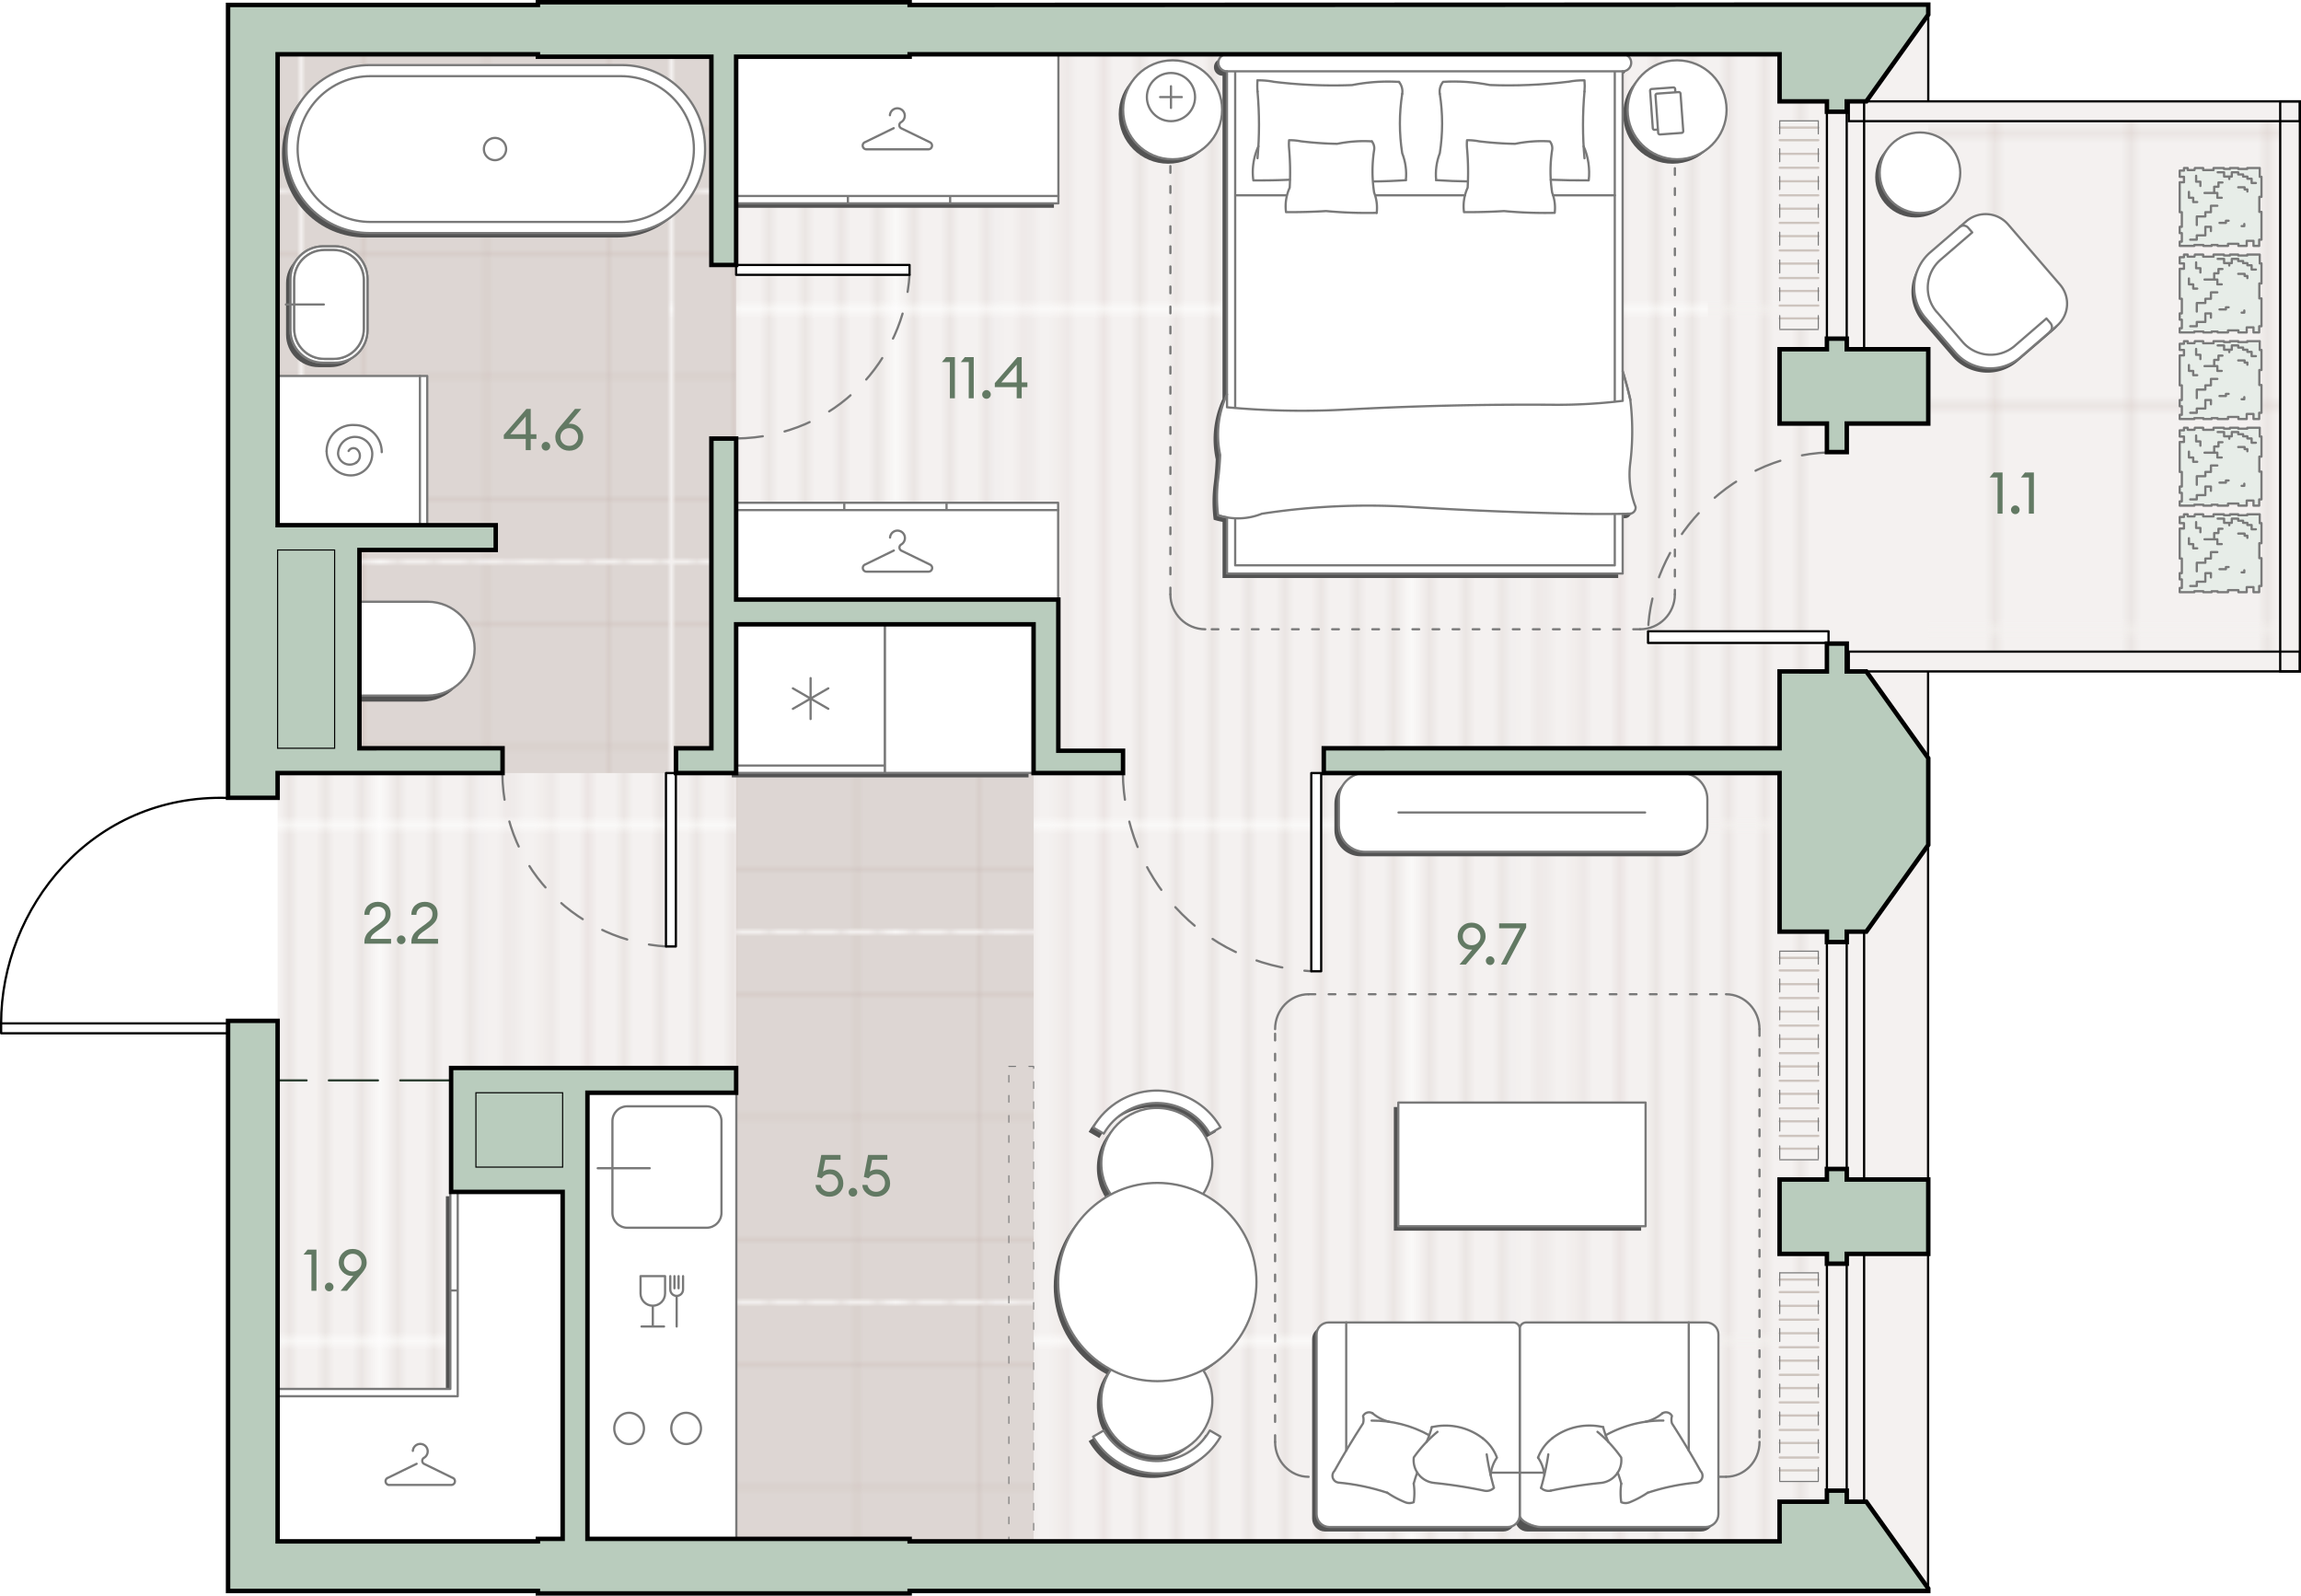
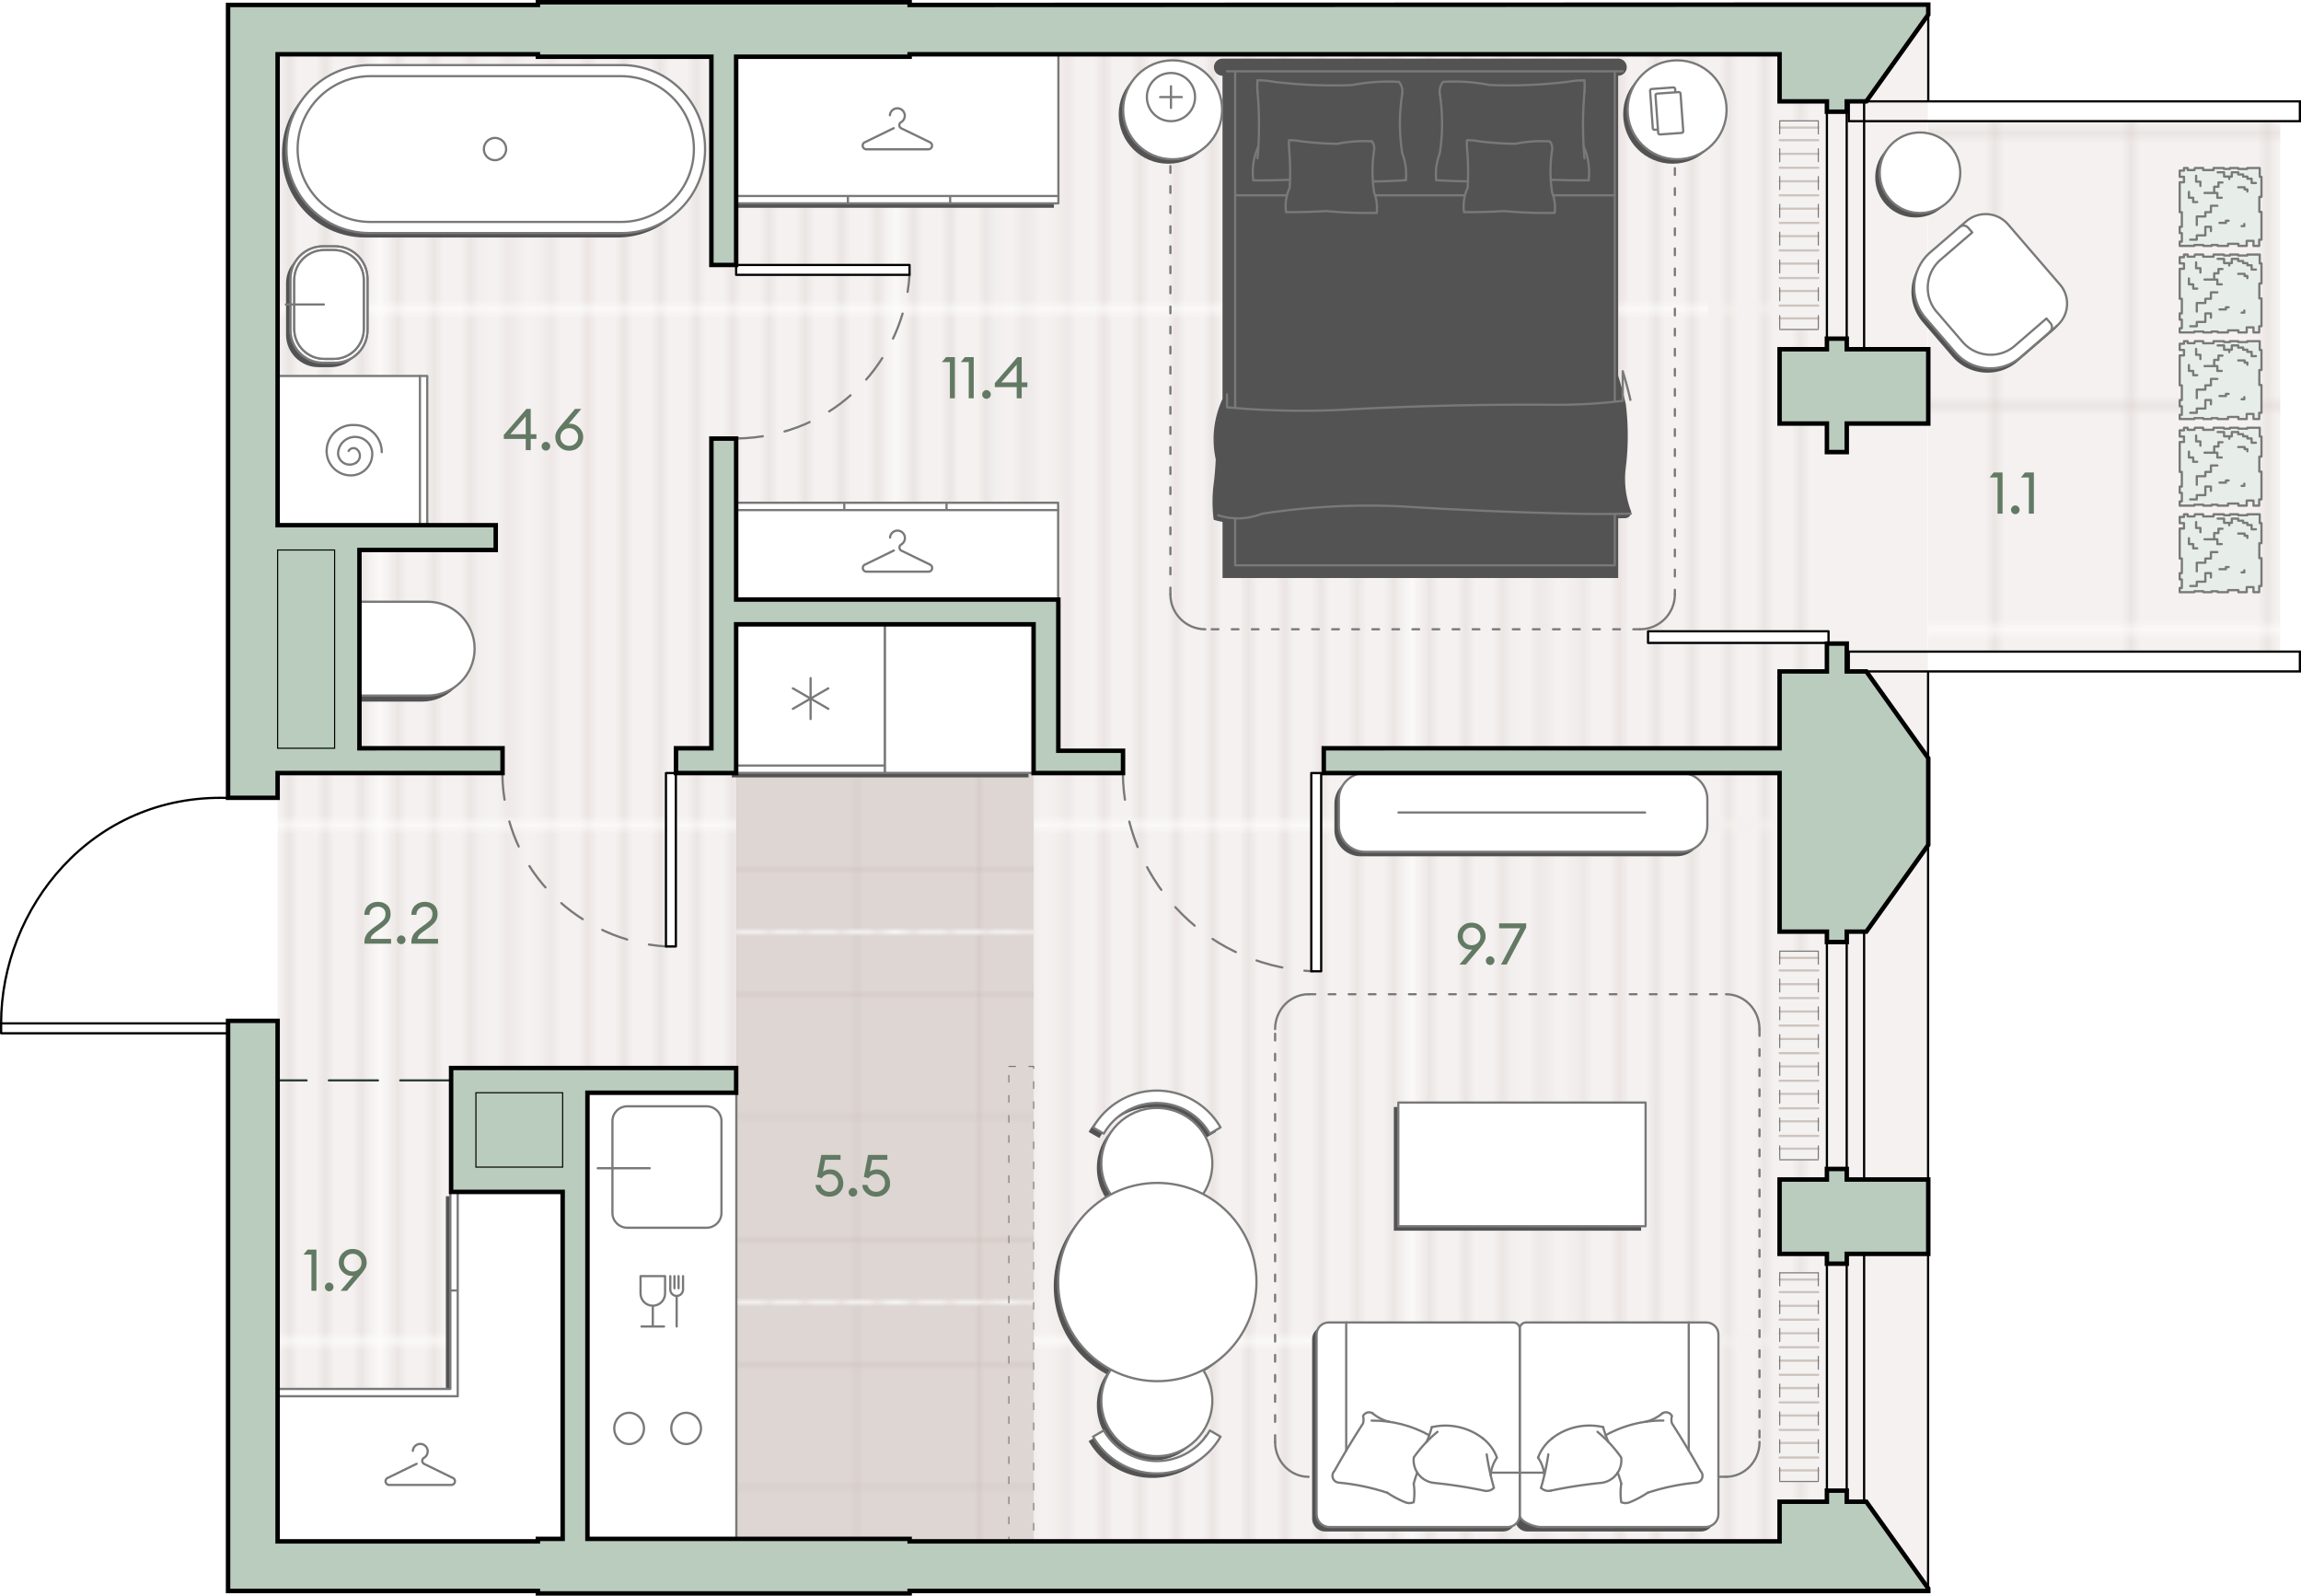
<svg xmlns="http://www.w3.org/2000/svg" xmlns:ns1="http://sodipodi.sourceforge.net/DTD/sodipodi-0.dtd" xmlns:ns2="http://www.inkscape.org/namespaces/inkscape" xmlns:xlink="http://www.w3.org/1999/xlink" xml:space="preserve" width="515.78" height="357.67" version="1.0" viewBox="0 0 515.78 357.67" id="svg300" ns1:docname="oYcYQnC2MzlFc4SM.svg">
  <defs id="defs304" />
  <ns1:namedview id="namedview302" pagecolor="#ffffff" bordercolor="#000000" borderopacity="0.25" ns2:showpageshadow="2" ns2:pageopacity="0.0" ns2:pagecheckerboard="0" ns2:deskcolor="#d1d1d1" />
  <pattern id="a_571" width="56.44" height="56.44" x="-514.71" y="453.78" patternUnits="userSpaceOnUse" style="overflow:visible" viewBox="0 -56.44 56.44 56.44">
    <path d="M0-56.44h56.44V0H0z" style="fill:none" id="path2" />
    <path d="M0-56.44h56.44V0H0z" style="fill:none" id="path4" />
    <path d="M0-56.44h56.44V0H0z" style="fill:#f4f1f0" id="path6" />
    <path d="M54.67 0v-56.44M50.6 0v-56.44M46.53 0v-56.44M42.46 0v-56.44M38.39 0v-56.44M34.32 0v-56.44M30.26 0v-56.44M26.19 0v-56.44M22.12 0v-56.44M18.05 0v-56.44M13.98 0v-56.44M9.91 0v-56.44M5.85 0v-56.44M1.78 0v-56.44" style="fill:none;stroke:#d1c4be;stroke-width:.25;stroke-miterlimit:10" id="path8" />
  </pattern>
  <pattern id="c_425" width="82.02" height="82.02" x="-514.71" y="453.78" patternUnits="userSpaceOnUse" style="overflow:visible" viewBox="0 -82.02 82.02 82.02">
    <path d="M0-82.02h82.02V0H0z" style="fill:none" id="path11" />
    <path d="M0-82.02h82.02V0H0z" style="fill:none" id="path13" />
    <path d="M0-82.02h82.02V0H0z" style="fill:#ddd6d3" id="path15" />
    <path d="M0-68.35h82.02M0-41.01h82.02M0-13.67h82.02M41.01-82.02V0M13.67-82.02V0m54.68-82.02V0" style="fill:none;stroke:#c7b6b1;stroke-width:.25;stroke-miterlimit:10" id="path17" />
  </pattern>
  <pattern id="f_78" width="56.44" height="56.44" x="-514.71" y="453.78" patternUnits="userSpaceOnUse" style="overflow:visible" viewBox="0 -56.44 56.44 56.44">
    <path d="M0-56.44h56.44V0H0z" style="fill:none" id="path20" />
    <path d="M0-56.44h56.44V0H0z" style="fill:none" id="path22" />
    <path d="M0-56.44h56.44V0H0z" style="fill:#f4f1f0" id="path24" />
    <path d="M10.17 0v-56.44M24.28 0v-56.44M38.39 0v-56.44M52.5 0v-56.44m3.94 22.26H0M56.44-5.9H0" style="fill:none;stroke:#d1c4be;stroke-width:.25;stroke-miterlimit:10" id="path26" />
  </pattern>
  <path d="M515.78 22.47v128.28h-83.34v18.63l.29.4v19.76l-.09.13-.2.27v73.93h.29v17.67h-.29v73.94l.29.4v1.22H204.4v.56h-84.33v-.56H50.62V231.86H.25c-.14 0-.25-.11-.25-.25v-2.22c0-13.96 5.76-27.55 15.81-37.29 9.44-9.15 21.47-13.79 34.81-13.49V.61h69.44V0h84.33v.61L397.92.53h34.81v2.9l-.25.35v18.68h83.3z" style="fill:#fff" id="path29" />
  <path d="M382.82 1h49.3v354.91h-49.3z" style="fill:#f4f1f0" id="path31" />
-   <path d="M387.75 22.72h127.78V150.5H387.75z" style="fill:#f4f1f0" id="path33" />
  <pattern xlink:href="#a_571" id="b_302" patternTransform="matrix(2.029 0 0 -2.029 16281.048 -34400.73)" />
  <path d="M62.23 12.17h347.39V345.5H62.23z" style="fill:url(#b_302)" id="path36" />
  <pattern xlink:href="#c_425" id="d_486" patternTransform="matrix(1 0 0 -1 167.705 -17763.79)" />
-   <path d="M61.99 12.17h103.02v161.11H61.99z" style="fill:url(#d_486)" id="path39" />
  <pattern xlink:href="#c_425" id="e_49" patternTransform="matrix(1 0 0 -1 167.705 -17763.79)" />
  <path d="M165.01 139.96v104.89h-33.46V345.5H231.7V139.96z" style="fill:url(#e_49)" id="path42" />
  <pattern xlink:href="#f_78" id="g_884" patternTransform="matrix(2.182 0 0 -2.182 18929.275 -37176.758)" />
  <path d="M432.23 27.17h78.89v118.89h-78.89z" style="fill:url(#g_884)" id="path45" />
  <path d="M100.72 242.17H62.03" style="fill:none;stroke:#2f4033;stroke-width:.5;stroke-linecap:round;stroke-linejoin:round;stroke-miterlimit:10;stroke-dasharray:11,5" id="path47" />
  <circle cx="429.37" cy="39.72" r="9.03" style="fill:#535353" id="circle49" />
  <path d="M99.95 268.14v44.19H61.29v34.14H125v-78.33zm-13.69 65.71h6.94m-.81-4.74-6.43 3.14" style="fill:#535353" id="path51" />
  <path d="M85.96 332.25c-.43.16-.64.64-.48 1.07.12.32.43.54.78.54m7.76-6.08c.8-.45 1.09-1.47.64-2.27s-1.47-1.09-2.27-.64c-.49.28-.81.78-.85 1.34m8.61 7.64H93.2m.82-4.74 6.42 3.14m-.29 1.6c.46 0 .83-.37.83-.83a.84.84 0 0 0-.54-.78m-6.42-4.46a.78.78 0 0 0 0 1.33m7.58-15.14H61.11M100 290.26h1.6m0-22.12v45.83" style="fill:#535353" id="path53" />
  <path d="M394.4 230.68v92.53M293.33 222.86h93.57M285.82 323.21v-92.53M386.9 331.02h-93.57" style="fill:none;stroke:#797979;stroke-width:.5;stroke-linecap:round;stroke-linejoin:round;stroke-miterlimit:10;stroke-dasharray:1.5,3" id="path55" />
  <path d="M394.4 230.68c0-4.32-3.36-7.82-7.51-7.82m.01 108.16c4.15 0 7.51-3.5 7.51-7.82M293.33 222.86c-4.15 0-7.51 3.5-7.51 7.82m0 92.53c0 4.32 3.36 7.82 7.51 7.82" style="fill:none;stroke:#797979;stroke-width:.5;stroke-linecap:round;stroke-linejoin:round;stroke-miterlimit:10" id="path57" />
  <path d="M164.04 140.92h33.33v33.33h-33.33zm0 31.68h33.33M180.7 153v9.17m3.97-6.88-7.94 4.59m7.94 0-7.94-4.59m20.64-14.37h33.18v33.33h-33.18z" style="fill:#535353" id="path59" />
  <path d="M375.43 19.7v113.53m-113.08 0V19.7m105.26 121.35h-97.45" style="fill:none;stroke:#797979;stroke-width:.5;stroke-linecap:round;stroke-linejoin:round;stroke-miterlimit:10;stroke-dasharray:1.5,3" id="path61" />
  <path d="M367.61 141.05c4.32 0 7.82-3.5 7.82-7.82m-113.08 0c0 4.32 3.5 7.82 7.82 7.82" style="fill:none;stroke:#797979;stroke-width:.5;stroke-linecap:round;stroke-linejoin:round;stroke-miterlimit:10" id="path63" />
  <path d="M250.76 25.61c0-6.12 4.96-11.09 11.09-11.09 6.12 0 11.09 4.96 11.09 11.09s-4.96 11.09-11.09 11.09-11.09-4.96-11.09-11.09m113.08 0c0-6.12 4.96-11.09 11.09-11.09s11.09 4.96 11.09 11.09-4.96 11.09-11.09 11.09-11.09-4.96-11.09-11.09" style="fill:#535353" id="path65" />
  <path d="M274.04 89.4a21.4 21.4 0 0 0-1.53 13.56 68 68 0 0 1-.46 5.5c-.34 2.67-.34 5.37 0 8.04.65.21 1.32.36 1.99.48v12.58h88.69v-13.39c.6-.01 1.21-.01 1.81-.02h-.28c.76 0 1.37-.61 1.37-1.37 0-.06 0-.11-.01-.17-1.2-3.1-1.61-6.45-1.2-9.75.59-4.72.6-9.5.02-14.22-.49-2.16-1.06-4.3-1.72-6.42V16.98a1.92 1.92 0 0 0 0-3.84h-88.69a1.92 1.92 0 0 0 0 3.84V89.4z" style="fill:#535353" id="path67" />
  <path d="M364.84 24.61c0-6.12 4.96-11.09 11.09-11.09 6.12 0 11.09 4.96 11.09 11.09s-4.96 11.09-11.09 11.09c-6.12 0-11.09-4.96-11.09-11.09m-113.08 0c0-6.12 4.96-11.09 11.09-11.09 6.12 0 11.09 4.96 11.09 11.09s-4.96 11.09-11.09 11.09-11.09-4.96-11.09-11.09" style="fill:#fff;stroke:#797979;stroke-width:.5;stroke-linecap:round;stroke-linejoin:round;stroke-miterlimit:10" id="path69" />
-   <path d="M275.04 88.4a21.4 21.4 0 0 0-1.53 13.56 68 68 0 0 1-.46 5.5c-.34 2.67-.34 5.37 0 8.04.65.21 1.32.36 1.99.48v12.58h88.69v-13.39c.6-.01 1.21-.01 1.81-.02h-.28c.76 0 1.37-.61 1.37-1.37 0-.06 0-.11-.01-.17-1.2-3.1-1.61-6.45-1.2-9.75.59-4.72.6-9.5.02-14.22-.49-2.16-1.06-4.3-1.72-6.42V15.98a1.92 1.92 0 0 0 0-3.84h-88.69a1.92 1.92 0 0 0 0 3.84V88.4z" style="fill:#fff;stroke:#797979;stroke-width:.5;stroke-linecap:round;stroke-linejoin:round;stroke-miterlimit:10" id="path71" />
  <path d="M322.74 34.34c.69-4.41.69-8.9 0-13.3m32.43-.53c-.44 4.98-.44 9.99 0 14.97m-32.43-1.14c-.74 1.92-1.02 3.99-.82 6.04" style="fill:none;stroke:#797979;stroke-width:.5;stroke-linecap:round;stroke-linejoin:round;stroke-miterlimit:10" id="path73" />
  <path d="M356.12 40.43c.29-2.52-.08-5.32-1.14-7.63m-33.06 7.58c2.37.16 4.75.25 7.12.28m18.57-.37c2.84.11 5.68.16 8.51.14m-32.66-22.07c-.61.75-.87 1.72-.72 2.68m32.43-.53q.105-1.245 0-2.49m-21.2 1.04c-3.46-.68-6.99-.92-10.51-.71m10.51.71c5.85.22 11.7-.02 17.51-.73m3.69-.32c-1.24-.02-2.48.09-3.69.33m-37.17 2.7c-.69 4.41-.69 8.9 0 13.3m-32.43 1.13c.44-4.98.44-9.99 0-14.97m33.25 19.88c.21-2.05-.07-4.12-.82-6.04" style="fill:none;stroke:#797979;stroke-width:.5;stroke-linecap:round;stroke-linejoin:round;stroke-miterlimit:10" id="path75" />
  <path d="M282.08 32.8a13.9 13.9 0 0 0-1.17 7.39m27.1.48c2.38-.03 4.75-.13 7.12-.28m-34.19.04c2.84.02 5.31-.02 8.15-.14m25.22-19.25c.15-.95-.11-1.93-.72-2.68m-31.71-.35q-.105 1.245 0 2.49" style="fill:none;stroke:#797979;stroke-width:.5;stroke-linecap:round;stroke-linejoin:round;stroke-miterlimit:10" id="path77" />
  <path d="M313.6 18.36c-3.52-.21-7.05.03-10.51.71m-17.52-.73c5.81.71 11.67.95 17.51.73m-17.51-.73q-1.83-.36-3.69-.33m81.86 65.2v6.64m-88.7 1.44c8.51.79 17.06.98 25.59.57m47.66-1.13c-15.89-.12-31.79.26-47.66 1.13m47.66-1.13c5.16.04 10.32-.26 15.44-.88m-90.68 25.64c3.19 1.03 6.65.92 9.76-.32m33.43-1.54c-11.16-.69-22.37-.17-33.43 1.53m33.43-1.53c12.17.75 24.36 1.26 36.55 1.51m0 0q6.375.135 12.75 0m-90.5-99.16h88.7m1.72 73.65c-.49-2.16-1.06-4.3-1.72-6.42m-86.87 43.51v-10.55m0-72.39h11.62m73.47-27.8v74.08m-86.92 1.23v-2.9m86.92 38.33h-85.09m0-35.27V15.98m85.09 99.21v11.53m-33.12-95.28c-.05.6-.05 1.2 0 1.79m8.29 14.08c3.77.35 7.56.48 11.35.4m-20.32-.16q4.485.03 8.97-.24m-8.15-5.24a10 10 0 0 0-.84 5.31m.84-5.31c.17-2.95.12-5.9-.14-8.84m2.65-1.56c-.87-.17-1.76-.25-2.65-.24m2.65.24q4.05.495 8.13.57m7.78-.55c-2.61-.16-5.22.03-7.78.55m8.3 1.37a2.42 2.42 0 0 0-.52-1.92m.52 1.92c-.49 3.17-.49 6.4 0 9.56m.57 4.54a9.34 9.34 0 0 0-.57-4.53m-58.97-11.74c-.05.6-.05 1.2 0 1.79m8.29 14.08c3.77.35 7.56.48 11.35.4m-20.32-.16q4.485.03 8.97-.24m-8.15-5.24a10 10 0 0 0-.84 5.31m.84-5.31c.17-2.95.12-5.9-.14-8.84m2.65-1.56c-.87-.17-1.76-.25-2.65-.24m2.65.24q4.05.495 8.13.57m7.78-.55c-2.61-.16-5.22.03-7.78.55" style="fill:none;stroke:#797979;stroke-width:.5;stroke-linecap:round;stroke-linejoin:round;stroke-miterlimit:10" id="path79" />
  <path d="M308.02 33.61a2.42 2.42 0 0 0-.52-1.92m.52 1.92c-.49 3.17-.49 6.4 0 9.56m.57 4.54a9.34 9.34 0 0 0-.57-4.53m.21.6h20.15m19.75 0h13.83" style="fill:none;stroke:#797979;stroke-width:.5;stroke-linecap:round;stroke-linejoin:round;stroke-miterlimit:10" id="path81" />
  <path d="M312.44 248.14h55.43v27.72h-55.43z" style="fill:#535353" transform="rotate(-180 340.153 262)" id="path83" />
  <path d="M341.09 297.43h40.39c1.5 0 2.71 1.21 2.71 2.71v40.25c0 1.6-1.3 2.9-2.9 2.9h-38.93c-1.5 0-2.71-1.21-2.71-2.71v-41.72c0-.79.64-1.43 1.44-1.43" style="fill:#535353" id="path85" />
  <path d="M338.22 297.43h-41.39c-1.5 0-2.71 1.21-2.71 2.71v40.25c0 1.6 1.3 2.9 2.9 2.9h39.93c1.5 0 2.71-1.21 2.71-2.71v-41.72c-.01-.79-.65-1.43-1.44-1.43" style="fill:#535353" id="path87" />
  <path d="M342.09 296.43h40.39c1.5 0 2.71 1.21 2.71 2.71v40.25c0 1.6-1.3 2.9-2.9 2.9h-36.93c-1.5 0-4.71-1.21-4.71-2.71v-41.72c0-.79.65-1.43 1.44-1.43" style="fill:#fff;stroke:#797979;stroke-width:.5;stroke-linecap:round;stroke-linejoin:round;stroke-miterlimit:10" id="path89" />
  <path d="M339.22 296.43h-41.39c-1.5 0-2.71 1.21-2.71 2.71v40.25c0 1.6 1.3 2.9 2.9 2.9h39.93c1.5 0 2.71-1.21 2.71-2.71v-41.72c-.01-.79-.65-1.43-1.44-1.43" style="fill:#fff;stroke:#797979;stroke-width:.5;stroke-linecap:round;stroke-linejoin:round;stroke-miterlimit:10" id="path91" />
  <path d="M310.97 334.6c-3.54-1.17-7.2-1.93-10.9-2.27m-.95-2.61c-.6.6-.59 1.57.01 2.17.25.25.58.4.94.44m5.46-13.27c-2.25 3.48-4.39 7.04-6.41 10.66m6.41-10.66c.16-.54.16-1.12 0-1.66m12.15 12.67c-.3.82-.57 1.64-.79 2.48m-9.23-15.77c-.72-.43-1.65-.19-2.08.53-.02.03-.04.06-.05.09m14.85 4.32c-3.95-2.2-8.4-3.33-12.93-3.29" style="fill:none;stroke:#797979;stroke-width:.5;stroke-linecap:round;stroke-linejoin:round;stroke-miterlimit:10" id="path93" />
  <path d="M307.66 316.78c1.09.93 2.39 1.59 3.78 1.91m5.45 18.03c.2-1.38.2-2.78 0-4.16m-1.94 4.16c.62.26 1.32.26 1.94 0m-5.92-2.12c1.25.84 2.59 1.55 3.98 2.12m18.3-10.72c.38 2.54.92 5.04 1.63 7.51m-2.17.63c-3.71-.78-7.46-1.36-11.23-1.74m10.91-9.98a13.67 13.67 0 0 0-11.45-2.52m1.28 1.04a29.2 29.2 0 0 0-5.31 5.74m0 0a5.11 5.11 0 0 0 4.45 5.7c.04 0 .08.01.12.01m11.23 1.75c.78.17 1.59-.07 2.17-.63" style="fill:none;stroke:#797979;stroke-width:.5;stroke-linecap:round;stroke-linejoin:round;stroke-miterlimit:10" id="path95" />
  <path d="M335.55 326.73a8.2 8.2 0 0 0-1.42 3.91m1.42-3.91c-.63-1.7-1.73-3.2-3.16-4.31m-12.63.81c.49-1.07.89-2.19 1.18-3.33m59.3 12.43a49.4 49.4 0 0 0-10.9 2.27m10.9-2.27c.84-.08 1.46-.82 1.38-1.67-.03-.35-.19-.68-.44-.94m.01 0c-2.02-3.62-4.16-7.17-6.41-10.66m0-1.66a2.93 2.93 0 0 0 0 1.66m-11.37 13.5c-.22-.84-.49-1.67-.79-2.48m12.16-12.68a1.507 1.507 0 0 0-2.03-.67c-.03.02-.06.03-.09.05m.19 1.64c-4.52-.04-8.97 1.09-12.93 3.29" style="fill:none;stroke:#797979;stroke-width:.5;stroke-linecap:round;stroke-linejoin:round;stroke-miterlimit:10" id="path97" />
  <path d="M368.86 318.69a9 9 0 0 0 3.78-1.91m-9.23 15.78c-.2 1.38-.2 2.78 0 4.16m0 0c.62.26 1.32.26 1.94 0m0 0c1.39-.57 2.73-1.28 3.98-2.12m-23.9-1.09c.71-2.46 1.26-4.97 1.63-7.51m11.77 6.4c-3.77.37-7.52.95-11.23 1.74m11.76-14.25c-4-.92-8.21 0-11.45 2.52m15.48 4.27a29.2 29.2 0 0 0-5.31-5.74m.75 11.46a5.11 5.11 0 0 0 4.58-5.59c0-.04-.01-.08-.01-.12" style="fill:none;stroke:#797979;stroke-width:.5;stroke-linecap:round;stroke-linejoin:round;stroke-miterlimit:10" id="path99" />
  <path d="M345.43 333.51c.57.56 1.39.79 2.17.63m-1.42-3.5c-.13-1.4-.62-2.75-1.42-3.91" style="fill:none;stroke:#797979;stroke-width:.5;stroke-linecap:round;stroke-linejoin:round;stroke-miterlimit:10" id="path101" />
  <path d="M347.92 322.42a9.7 9.7 0 0 0-3.16 4.31m14.6-6.84c.29 1.14.69 2.26 1.18 3.33m-14.43 6.88h-5.46m37.89-4.97v-28.7M334.2 330.1h6.45m-38.89-4.97v-28.7" style="fill:none;stroke:#797979;stroke-width:.5;stroke-linecap:round;stroke-linejoin:round;stroke-miterlimit:10" id="path103" />
  <path d="M313.44 247.14h55.43v27.72h-55.43z" style="fill:#fff;stroke:#797979;stroke-width:.5;stroke-linecap:round;stroke-linejoin:round;stroke-miterlimit:10" transform="rotate(-180 341.153 261)" id="path105" />
  <path d="M165.04 139.92h33.33v33.33h-33.33z" style="fill:#fff;stroke:#797979;stroke-width:.5;stroke-linecap:round;stroke-linejoin:round;stroke-miterlimit:10" id="path107" />
  <path d="M165.04 171.6h33.33M181.7 152v9.17m3.97-6.88-7.94 4.59m7.94 0-7.94-4.59" style="fill:none;stroke:#797979;stroke-width:.5;stroke-linecap:round;stroke-linejoin:round;stroke-miterlimit:10" id="path109" />
  <path d="M98.42 278.22h99.94v33.33H98.42z" style="fill:#fff;stroke:#797979;stroke-width:.5;stroke-linecap:round;stroke-linejoin:round;stroke-miterlimit:10" transform="rotate(-90 148.391 294.89)" id="path111" />
  <path d="M143.58 286.05v3.88m0 0c0 1.52 1.23 2.75 2.75 2.75m0 0v4.66m0 0h-2.53m-.22-11.29h2.75m2.75 0v3.88m-2.75 2.75c1.52 0 2.75-1.23 2.75-2.75m-2.75 7.41h2.52m.23-11.29h-2.75m3.92 0v3m0 0c0 .79.64 1.43 1.43 1.43m0 0v6.86m1.43-11.29v3m-1.43 1.43c.79 0 1.43-.64 1.43-1.43m-1.93-3v2.72m.93-2.72v2.72m-6.47-26.91h-11.66m3.3-10.55v20.56c0 1.84 1.49 3.33 3.33 3.33h17.78c1.84 0 3.33-1.49 3.33-3.33v-20.56c0-1.84-1.49-3.33-3.33-3.33h-17.78c-1.84-.01-3.33 1.49-3.33 3.33" style="fill:none;stroke:#797979;stroke-width:.5;stroke-linecap:round;stroke-linejoin:round;stroke-miterlimit:10" id="path113" />
  <path d="M198.37 139.92h33.18v33.33h-33.18z" style="fill:#fff;stroke:#797979;stroke-width:.5;stroke-linecap:round;stroke-linejoin:round;stroke-miterlimit:10" id="path115" />
  <path d="M150.47 320.18c0-1.93 1.49-3.5 3.33-3.5s3.33 1.57 3.33 3.5-1.49 3.5-3.33 3.5-3.33-1.57-3.33-3.5m-12.78 0c0-1.93 1.49-3.5 3.33-3.5s3.33 1.57 3.33 3.5-1.49 3.5-3.33 3.5-3.33-1.57-3.33-3.5" style="fill:none;stroke:#797979;stroke-width:.5;stroke-linecap:round;stroke-linejoin:round;stroke-miterlimit:10" id="path117" />
  <path d="M62.44 84.27h33.33v33.33H62.44z" style="fill:#fff;stroke:#797979;stroke-width:.5;stroke-linecap:round;stroke-linejoin:round;stroke-miterlimit:10" id="path119" />
  <path d="M94.13 117.6V84.27m-14.05 16.51a1.25 1.25 0 0 0-1.77.08c-.06.07-.12.15-.17.23m1.73 2.59a1.86 1.86 0 0 0 .48-2.58c-.08-.11-.17-.22-.27-.31" style="fill:none;stroke:#797979;stroke-width:.5;stroke-linecap:round;stroke-linejoin:round;stroke-miterlimit:10" id="path121" />
  <path d="M75.78 101.77a2.624 2.624 0 0 0 4.1 1.91m-.27-5.75a3.83 3.83 0 0 0-3.83 3.83m7.67.01a3.83 3.83 0 0 0-3.83-3.83m-.97 8.62a4.79 4.79 0 0 0 4.79-4.79m-10.22-.64c0 3 2.43 5.43 5.43 5.43" style="fill:none;stroke:#797979;stroke-width:.5;stroke-linecap:round;stroke-linejoin:round;stroke-miterlimit:10" id="path123" />
  <path d="M79.5 95.28a5.866 5.866 0 0 0-6.27 5.43c-.01.14-.01.28-.01.42m12.35.22c0-3.35-2.72-6.07-6.07-6.07" style="fill:none;stroke:#797979;stroke-width:.5;stroke-linecap:round;stroke-linejoin:round;stroke-miterlimit:10" id="path125" />
  <path d="M157.04 34.24v.35c0 10.3-8.35 18.65-18.65 18.65H81.87c-10.3 0-18.65-8.35-18.65-18.65v-.35c0-10.3 8.35-18.65 18.65-18.65h56.51c10.31-.01 18.66 8.35 18.66 18.65" style="fill:#535353" id="path127" />
  <path d="M158.04 33.24v.35c0 10.3-8.35 18.65-18.65 18.65H82.87c-10.3 0-18.65-8.35-18.65-18.65v-.35c0-10.3 8.35-18.65 18.65-18.65h56.51c10.31-.01 18.66 8.35 18.66 18.65" style="fill:#fff;stroke:#797979;stroke-width:.5;stroke-linecap:round;stroke-linejoin:round;stroke-miterlimit:10" id="path129" />
  <path d="M155.54 33.41c0 9.02-7.32 16.34-16.34 16.34H83.05c-9.02 0-16.34-7.32-16.34-16.34v0c0-9.02 7.31-16.34 16.34-16.34h56.16c9.02.01 16.33 7.32 16.33 16.34" style="fill:none;stroke:#797979;stroke-width:.5;stroke-linecap:round;stroke-linejoin:round;stroke-miterlimit:10" id="path131" />
  <path d="M108.47 33.41a2.49 2.49 0 1 1 2.49 2.49 2.48 2.48 0 0 1-2.49-2.49" style="fill:none;stroke:#797979;stroke-width:.5;stroke-linecap:round;stroke-linejoin:round;stroke-miterlimit:10" id="path133" />
  <path d="M81.37 63.51v11.5c0 4.02-3.26 7.29-7.29 7.29h-2.67c-4.02 0-7.29-3.26-7.29-7.29v-11.5c0-4.02 3.26-7.29 7.29-7.29h2.67c4.03 0 7.29 3.26 7.29 7.29" style="fill:#535353" id="path135" />
  <path d="M82.37 62.51v11.5c0 4.02-3.26 7.29-7.29 7.29h-2.67c-4.02 0-7.29-3.26-7.29-7.29v-11.5c0-4.02 3.26-7.29 7.29-7.29h2.67c4.03 0 7.29 3.26 7.29 7.29" style="fill:#fff;stroke:#797979;stroke-width:.5;stroke-linecap:round;stroke-linejoin:round;stroke-miterlimit:10" id="path137" />
  <path d="M82.37 62.51v11.5c0 4.02-3.26 7.29-7.29 7.29h-2.67c-4.02 0-7.29-3.26-7.29-7.29v-11.5c0-4.02 3.26-7.29 7.29-7.29h2.67c4.03 0 7.29 3.26 7.29 7.29" style="fill:#fff;stroke:#797979;stroke-width:.5;stroke-linecap:round;stroke-linejoin:round;stroke-miterlimit:10" id="path139" />
  <path d="M81.54 62.78v10.93c0 3.72-3.01 6.73-6.73 6.73h-2.12c-3.72 0-6.73-3.01-6.73-6.73V62.78c0-3.72 3.01-6.73 6.73-6.73h2.12c3.72 0 6.73 3.02 6.73 6.73" style="fill:#fff;stroke:#797979;stroke-width:.5;stroke-linecap:round;stroke-linejoin:round;stroke-miterlimit:10" id="path141" />
  <path d="M81.54 62.78v10.93c0 3.72-3.01 6.73-6.73 6.73h-2.12c-3.72 0-6.73-3.01-6.73-6.73V62.78c0-3.72 3.01-6.73 6.73-6.73h2.12c3.72 0 6.73 3.02 6.73 6.73" style="fill:#fff;stroke:#797979;stroke-width:.5;stroke-linecap:round;stroke-linejoin:round;stroke-miterlimit:10" id="path143" />
  <path d="M72.59 68.25h-8.51" style="fill:none;stroke:#797979;stroke-width:.5;stroke-linecap:round;stroke-linejoin:round;stroke-miterlimit:10" id="path145" />
  <path d="M100.95 267.14v44.19H62.29v34.14H126v-78.33z" style="fill:#fff;stroke:#797979;stroke-width:.5;stroke-linecap:round;stroke-linejoin:round;stroke-miterlimit:10" id="path147" />
  <path d="M87.26 332.85h6.94m-.81-4.74-6.43 3.14m0 0c-.43.16-.64.64-.48 1.07.12.32.43.54.78.54m7.76-6.08c.8-.45 1.09-1.47.64-2.27s-1.47-1.09-2.27-.64c-.49.28-.81.78-.85 1.34m8.61 7.64H94.2m.82-4.74 6.42 3.14m-.29 1.6c.46 0 .83-.37.83-.83a.84.84 0 0 0-.54-.78m-6.42-4.46a.78.78 0 0 0 0 1.33m7.58-15.14H62.11M101 289.26h1.6m0-22.12v45.83M376.95 29.79l-4.85.35m4.6-9.14.61 8.38m-5.87-8.39 4.85-.35m-4.6 9.14-.6-8.38m5.86 8.39c.21-.02.37-.2.35-.41m-.6-8.38a.38.38 0 0 0-.41-.35m-4.85.34a.38.38 0 0 0-.35.41m.6 8.38c.02.21.2.37.41.35m-.46-1.09-.75.05m4.6-9.14.05.75m-5.31-.75 4.85-.35m-4.6 9.14-.6-8.38m5.61-.41a.38.38 0 0 0-.41-.35m-4.85.35a.38.38 0 0 0-.35.41m.6 8.38c.02.21.2.37.41.35" style="fill:none;stroke:#797979;stroke-width:.5;stroke-linecap:round;stroke-linejoin:round;stroke-miterlimit:10" id="path149" />
  <path d="M105.05 146.75c0 5.81-4.71 10.52-10.52 10.52H66.92v-21.04h27.61c5.81 0 10.52 4.71 10.52 10.52m-26.03-10.52v21.03" style="fill:#535353" id="path151" />
  <path d="M106.39 145.4c0 5.81-4.71 10.52-10.52 10.52H68.26v-21.04h27.61c5.81.01 10.52 4.72 10.52 10.52" style="fill:#fff;stroke:#797979;stroke-width:.5;stroke-linecap:round;stroke-linejoin:round;stroke-miterlimit:10" id="path153" />
  <path d="M80.36 134.89v21.03" style="fill:none;stroke:#797979;stroke-width:.5;stroke-linecap:round;stroke-linejoin:round;stroke-miterlimit:10" id="path155" />
  <path d="M407.58 332.07v-46.76h-8.65v46.76z" style="fill-rule:evenodd;clip-rule:evenodd;fill:#f4f2f1" id="path157" />
  <path d="M398.93 289.63h8.65m-8.65 6.18h8.65m-8.65-3.11h8.65m-8.65-5.89h8.65m-8.65 12.04h8.65m-8.65 6.14h8.65m-8.65 6.15h8.65m-8.65 6.15h8.65m-8.65 6.15h8.65m-8.65 6.15h8.65m-8.65-27.6h8.65m-8.65 6.18h8.65m-8.65 6.18h8.65m-8.65 6.18h8.65m-8.65 6.18h8.65" style="fill:none;stroke:#cdc4be;stroke-width:.5;stroke-linecap:round;stroke-linejoin:round;stroke-miterlimit:10" id="path159" />
  <path d="M398.93 285.32v46.75m8.65-46.75v46.75" style="fill:none;stroke:#797979;stroke-width:.255;stroke-linecap:round;stroke-linejoin:round;stroke-miterlimit:10;stroke-dasharray:2.9,3.333" id="path161" />
  <path d="M398.93 332.07h8.65m0-46.76h-8.65" style="fill:none;stroke:#797979;stroke-width:.255;stroke-linecap:round;stroke-linejoin:round;stroke-miterlimit:10" id="path163" />
  <path d="M407.58 259.96v-46.75h-8.65v46.75z" style="fill-rule:evenodd;clip-rule:evenodd;fill:#f4f2f1" id="path165" />
  <path d="M398.93 217.53h8.65m-8.65 6.18h8.65m-8.65-3.11h8.65m-8.65-5.89h8.65m-8.65 12.03h8.65m-8.65 6.15h8.65m-8.65 6.15h8.65m-8.65 6.15h8.65m-8.65 6.15h8.65m-8.65 6.14h8.65m-8.65-27.59h8.65m-8.65 6.18h8.65m-8.65 6.18h8.65m-8.65 6.18h8.65m-8.65 6.18h8.65" style="fill:none;stroke:#cdc4be;stroke-width:.5;stroke-linecap:round;stroke-linejoin:round;stroke-miterlimit:10" id="path167" />
  <path d="M398.93 213.22v46.74m8.65-46.74v46.74" style="fill:none;stroke:#797979;stroke-width:.255;stroke-linecap:round;stroke-linejoin:round;stroke-miterlimit:10;stroke-dasharray:2.9,3.333" id="path169" />
  <path d="M398.93 259.96h8.65m0-46.75h-8.65" style="fill:none;stroke:#797979;stroke-width:.255;stroke-linecap:round;stroke-linejoin:round;stroke-miterlimit:10" id="path171" />
  <path d="M407.58 73.85V27.09h-8.65v46.76z" style="fill-rule:evenodd;clip-rule:evenodd;fill:#f4f2f1" id="path173" />
  <path d="M398.93 31.42h8.65m-8.65 6.18h8.65m-8.65-3.12h8.65m-8.65-5.88h8.65m-8.65 12.03h8.65m-8.65 6.15h8.65m-8.65 6.15h8.65m-8.65 6.15h8.65m-8.65 6.14h8.65m-8.65 6.15h8.65m-8.65-27.59h8.65m-8.65 6.18h8.65m-8.65 6.18h8.65m-8.65 6.18h8.65m-8.65 6.18h8.65" style="fill:none;stroke:#cdc4be;stroke-width:.5;stroke-linecap:round;stroke-linejoin:round;stroke-miterlimit:10" id="path175" />
  <path d="M398.93 27.11v46.74m8.65-46.74v46.74" style="fill:none;stroke:#797979;stroke-width:.255;stroke-linecap:round;stroke-linejoin:round;stroke-miterlimit:10;stroke-dasharray:2.9,3.333" id="path177" />
  <path d="M398.93 73.85h8.65m0-46.76h-8.65" style="fill:none;stroke:#797979;stroke-width:.255;stroke-linecap:round;stroke-linejoin:round;stroke-miterlimit:10" id="path179" />
  <path d="M375.81 191.94h-70.8c-3.26 0-5.9-2.64-5.9-5.9v-5.89c0-3.26 2.64-5.9 5.9-5.9h70.8c3.26 0 5.9 2.64 5.9 5.9v5.89c0 3.26-2.64 5.9-5.9 5.9m-63.33-8.82h55.28" style="fill:#535353" id="path181" />
  <path d="M376.81 190.94h-70.8c-3.26 0-5.9-2.64-5.9-5.9v-5.89c0-3.26 2.64-5.9 5.9-5.9h70.8c3.26 0 5.9 2.64 5.9 5.9v5.89c0 3.26-2.64 5.9-5.9 5.9m-63.33-8.82h55.28" style="fill:#fff;stroke:#797979;stroke-width:.5;stroke-linecap:round;stroke-linejoin:round;stroke-miterlimit:10" id="path183" />
  <path d="M262.48 16.36c2.98 0 5.4 2.42 5.4 5.4s-2.42 5.4-5.4 5.4-5.4-2.42-5.4-5.4 2.41-5.4 5.4-5.4m0 5.4h2.43m-2.43 0h-2.43m2.43 0v-2.43m0 2.43v2.43" style="fill:none;stroke:#797979;stroke-width:.5;stroke-linecap:round;stroke-linejoin:round;stroke-miterlimit:10" id="path185" />
  <path d="m449.49 51.27 11.64 13.5a6.527 6.527 0 0 1-.68 9.21l-8.15 7.03c-4.35 3.75-10.92 3.27-14.67-1.08l-6.63-7.7c-3.77-4.37-3.28-10.97 1.09-14.74l8.02-6.91c2.78-2.41 6.98-2.09 9.38.69" style="fill:#535353" id="path187" />
  <path d="m450.12 50.3 11.64 13.5a6.527 6.527 0 0 1-.68 9.21l-8.15 7.03c-4.35 3.75-10.92 3.27-14.67-1.08l-6.64-7.69c-3.77-4.37-3.28-10.97 1.09-14.74l8.02-6.91a6.653 6.653 0 0 1 9.39.68" style="fill:#fff;stroke:#797979;stroke-width:.5;stroke-linecap:round;stroke-linejoin:round;stroke-miterlimit:10" id="path189" />
  <path d="M435 58.21c-3.47 3-3.86 8.24-.87 11.72m7.96-17.83L435 58.21m-.86 11.71 5.78 6.72m11.72.86 7.08-6.11m-18.8 5.25c3 3.47 8.24 3.86 11.72.87m7.84-3.12c.58-.5.64-1.37.14-1.95m-18.44-21.39a1.38 1.38 0 0 0-1.95-.14m20.4 21.53-.91-1.05M442.09 52.1l-.91-1.05" style="fill:none;stroke:#797979;stroke-width:.5;stroke-linecap:round;stroke-linejoin:round;stroke-miterlimit:10" id="path191" />
  <path d="M506.53 39.63v-1.97h-2.8v.21h-2.02v-.21h-1.86v.21l-1.34-.01v-.06l-.01-.14h-2.32v.46h-2.33v-.46h-1.86l-.09.46h-1.52v-.46h-.83v.58h-.96v1.39h.96v1.22h0-.96v6.71h.48v3.28h-.48v1.41h.48v1.91h-.48v.96h3.28v-.21h2.02v.21h1.86v-.21h1.34l.01.21h2.32v-.47h2.33v.47h1.86v-1.14h1.52v1.14h1.28v-1.4h.51v-6.23h-.48v-3.36h.48v-4.5z" style="fill:#e7ede8;stroke:#797979;stroke-width:.5;stroke-linecap:round;stroke-linejoin:round;stroke-miterlimit:10" id="path193" />
  <path d="M497.1 38.62h1.44m0 0v.96m0 0h1.73m0 0v-.96m0 0h1.44m0 0v.48m0 0h1.09m0 0v.48m0 0h.96m0 0v.48m0 0h.95m0 0v.96m0 0h.96m-3.96.96h1.43m0 0v.48m0 0h.62m0 0v.47m-7.44.24v-1.31m0 0h.96m0 0v-.96m0 0h.9m-1.15 5.22h-1.44m0 0v1.44m0 0h-1.25m0 0v.96m0 0h-1.92m0 0v1.92m-1.47 3.28h1.47m0 0v-.96m0 0h1.92m0 0v-.96m0 0v-.96m0 0h1.25m0 0v.96m1.92-1.84h1.44m0 0v-.48m0 0h.61m.14-9.36v-.48m-9.04 3.37v1.32m0 0h.96m0 0v.96m0 0h.9m5.5-.96h-.99m0 0v-1.08m0 0h-2.88m-1.88-3.85v1.32m0 0h.96m0 0v.96m9.24 9h.6m0 0v-.48" style="fill:none;stroke:#797979;stroke-width:.5;stroke-linecap:round;stroke-linejoin:round;stroke-miterlimit:10" id="path195" />
  <path d="M506.53 59.04v-1.98h-2.8v.21h-2.02v-.21h-1.86v.21h-1.34v-.06l-.01-.15h-2.32v.47h-2.33v-.47h-1.86l-.09.47h-1.52v-.47h-.83v.59h-.96v1.39h.96v1.21h0-.96v6.72h.48v3.28h-.48v1.4h.48v1.92h-.48v.95h3.28v-.21h2.02v.21h1.86v-.21l1.34.01.01.2h2.32v-.46h2.33v.46h1.86v-1.14h1.52v1.14h1.28v-1.39h.51v-6.24h-.48v-3.35h.48v-4.5z" style="fill:#e7ede8;stroke:#797979;stroke-width:.5;stroke-linecap:round;stroke-linejoin:round;stroke-miterlimit:10" id="path197" />
  <path d="M497.1 58.03h1.44m0 0v.95m0 0h1.73m0 0v-.95m0 0h1.44m0 0v.48m0 0h1.09m0 0v.47m0 0h.96m0 0v.48m0 0h.95m0 0v.96m0 0h.96m-3.96.96h1.43m0 0v.48m0 0h.62m0 0v.48m-7.44.24v-1.32m0 0h.96m0 0v-.96m0 0h.9m-1.15 5.23h-1.44m0 0v1.44m0 0h-1.25m0 0v.95m0 0h-1.92m0 0v1.92m-1.47 3.29h1.47m0 0v-.96m0 0h1.92m0 0v-.96m0 0v-.96m0 0h1.25m0 0v.96m1.92-1.85h1.44m0 0v-.48m0 0h.61m.14-9.36v-.48m-9.04 3.38v1.32m0 0h.96m0 0v.95m0 0h.9m5.5-.95h-.99m0 0v-1.08m0 0h-2.88m-1.88-3.85v1.31m0 0h.96m0 0v.96m9.24 9h.6m0 0v-.48" style="fill:none;stroke:#797979;stroke-width:.5;stroke-linecap:round;stroke-linejoin:round;stroke-miterlimit:10" id="path199" />
  <path d="M506.53 78.44v-1.97h-2.8v.21h-2.02v-.21h-1.86v.21l-1.34-.01v-.06l-.01-.14h-2.32v.47h-2.33v-.47h-1.86l-.09.46h-1.52v-.46h-.83v.58h-.96v1.39h.96v1.22h0-.96v6.71h.48v3.29h-.48v1.4h.48v1.92h-.48v.95h3.28v-.21h2.02v.21h1.86v-.21l1.34.01.01.2h2.32v-.47h2.33v.47h1.86v-1.14h1.52v1.14h1.28v-1.4h.51V86.3h-.48v-3.36h.48v-4.5z" style="fill:#e7ede8;stroke:#797979;stroke-width:.5;stroke-linecap:round;stroke-linejoin:round;stroke-miterlimit:10" id="path201" />
  <path d="M497.1 77.43h1.44m0 0v.96m0 0h1.73m0 0v-.96m0 0h1.44m0 0v.48m0 0h1.09m0 0v.48m0 0h.96m0 0v.48m0 0h.95m0 0v.96m0 0h.96m-3.96.96h1.43m0 0v.48m0 0h.62m0 0v.48m-7.44.24v-1.32m0 0h.96m0 0v-.96m0 0h.9m-1.15 5.22h-1.44m0 0v1.44m0 0h-1.25m0 0v.96m0 0h-1.92m0 0v1.92m-1.47 3.28h1.47m0 0v-.96m0 0h1.92m0 0v-.95m0 0v-.96m0 0h1.25m0 0v.96m1.92-1.85h1.44m0 0v-.48m0 0h.61m.14-9.36v-.48m-9.04 3.37v1.32m0 0h.96m0 0v.96m0 0h.9m5.5-.96h-.99m0 0v-1.08m0 0h-2.88m-1.88-3.85v1.32m0 0h.96m0 0v.96m9.24 9h.6m0 0v-.48" style="fill:none;stroke:#797979;stroke-width:.5;stroke-linecap:round;stroke-linejoin:round;stroke-miterlimit:10" id="path203" />
  <path d="M506.53 97.85v-1.97h-2.8v.21h-2.02v-.21h-1.86v.21l-1.34-.01v-.06l-.01-.14h-2.32v.46h-2.33v-.46h-1.86l-.09.46h-1.52v-.46h-.83v.58h-.96v1.39h.96v1.22h0-.96v6.71h.48v3.28h-.48v1.41h.48v1.91h-.48v.96h3.28v-.21h2.02v.21h1.86v-.21h1.34l.01.21h2.32v-.47h2.33v.47h1.86v-1.14h1.52v1.14h1.28v-1.4h.51v-6.23h-.48v-3.36h.48v-4.5z" style="fill:#e7ede8;stroke:#797979;stroke-width:.5;stroke-linecap:round;stroke-linejoin:round;stroke-miterlimit:10" id="path205" />
  <path d="M497.1 96.84h1.44m0 0v.96m0 0h1.73m0 0v-.96m0 0h1.44m0 0v.48m0 0h1.09m0 0v.48m0 0h.96m0 0v.48m0 0h.95m0 0v.96m0 0h.96m-3.96.96h1.43m0 0v.47m0 0h.62m0 0v.48m-7.44.24v-1.31m0 0h.96m0 0v-.96m0 0h.9m-1.15 5.22h-1.44m0 0v1.44m0 0h-1.25m0 0v.96m0 0h-1.92m0 0v1.92m-1.47 3.28h1.47m0 0v-.96m0 0h1.92m0 0v-.96m0 0v-.96m0 0h1.25m0 0v.96m1.92-1.84h1.44m0 0v-.48m0 0h.61m.14-9.36v-.48m-9.04 3.37v1.32m0 0h.96m0 0v.96m0 0h.9m5.5-.96h-.99m0 0v-1.08m0 0h-2.88m-1.88-3.85v1.32m0 0h.96m0 0v.96m9.24 9h.6m0 0v-.48" style="fill:none;stroke:#797979;stroke-width:.5;stroke-linecap:round;stroke-linejoin:round;stroke-miterlimit:10" id="path207" />
  <path d="M506.53 117.26v-1.98h-2.8v.21h-2.02v-.21h-1.86v.21h-1.34v-.06l-.01-.15h-2.32v.47h-2.33v-.47h-1.86l-.09.47h-1.52v-.47h-.83v.59h-.96v1.39h.96v1.21h0-.96v6.72h.48v3.28h-.48v1.4h.48v1.92h-.48v.95h3.28v-.21h2.02v.21h1.86v-.21l1.34.01.01.2h2.32v-.46h2.33v.46h1.86v-1.14h1.52v1.14h1.28v-1.39h.51v-6.24h-.48v-3.35h.48v-4.5z" style="fill:#e7ede8;stroke:#797979;stroke-width:.5;stroke-linecap:round;stroke-linejoin:round;stroke-miterlimit:10" id="path209" />
  <path d="M497.1 116.25h1.44m0 0v.95m0 0h1.73m0 0v-.95m0 0h1.44m0 0v.47m0 0h1.09m0 0v.48m0 0h.96m0 0v.48m0 0h.95m0 0v.96m0 0h.96m-3.96.96h1.43m0 0v.48m0 0h.62m0 0v.48m-7.44.24v-1.32m0 0h.96m0 0v-.96m0 0h.9m-1.15 5.23h-1.44m0 0v1.44m0 0h-1.25m0 0v.95m0 0h-1.92m0 0v1.92m-1.47 3.29h1.47m0 0v-.96m0 0h1.92m0 0v-.96m0 0v-.96m0 0h1.25m0 0v.96m1.92-1.85h1.44m0 0v-.48m0 0h.61m.14-9.36v-.48m-9.04 3.38v1.32m0 0h.96m0 0v.95m0 0h.9m5.5-.95h-.99m0 0v-1.08m0 0h-2.88m-1.88-3.86v1.32m0 0h.96m0 0v.96m9.24 9h.6m0 0v-.48" style="fill:none;stroke:#797979;stroke-width:.5;stroke-linecap:round;stroke-linejoin:round;stroke-miterlimit:10" id="path211" />
  <circle cx="430.37" cy="38.72" r="9.03" style="fill:#fff;stroke:#797979;stroke-width:.5;stroke-linecap:round;stroke-linejoin:round;stroke-miterlimit:10" id="circle213" />
  <path d="M183.23-6.44h33.47v72.57h-33.47z" style="fill:#535353" transform="rotate(-90 199.959 29.845)" id="path215" />
  <path d="M184.44-7.22h33.41v72.19h-33.41z" style="fill:#fff;stroke:#797979;stroke-width:.5;stroke-linecap:round;stroke-linejoin:round;stroke-miterlimit:10" transform="rotate(-90 201.146 28.872)" id="path217" />
  <path d="M190.06 45.53v-1.6m22.92 1.6v-1.6M194.2 33.47h6.95m-.82-4.74-6.42 3.13m0 0c-.43.16-.64.64-.48 1.07.12.32.43.54.78.54m7.75-6.07c.8-.45 1.09-1.47.64-2.27s-1.47-1.09-2.27-.64c-.49.28-.81.78-.85 1.34m8.61 7.64h-6.94m.81-4.74 6.43 3.13m-.3 1.61c.46 0 .83-.37.83-.83a.84.84 0 0 0-.54-.78m-6.42-4.46a.78.78 0 0 0 0 1.33m-36.91 15.2h72.19" style="fill:none;stroke:#797979;stroke-width:.5;stroke-linecap:round;stroke-linejoin:round;stroke-miterlimit:10" id="path219" />
  <path d="M190.33 87.53h21.7v72.02h-21.7z" style="fill:#fff;stroke:#797979;stroke-width:.5;stroke-linecap:round;stroke-linejoin:round;stroke-miterlimit:10" transform="rotate(90 201.177 123.54)" id="path221" />
  <path d="M212.17 112.74v1.6m-22.92-1.6v1.6m4.98 13.8h6.95m-.82-4.74-6.42 3.13m0 0c-.43.16-.64.64-.48 1.07.12.32.43.54.78.54m7.75-6.08c.8-.45 1.09-1.47.64-2.27s-1.47-1.09-2.27-.64c-.49.28-.81.78-.85 1.34m8.61 7.65h-6.94m.81-4.74 6.43 3.13m-.3 1.61c.46 0 .83-.37.83-.83a.84.84 0 0 0-.54-.78m-6.42-4.47a.78.78 0 0 0 0 1.33m35.19-9.05h-72.19" style="fill:none;stroke:#797979;stroke-width:.5;stroke-linecap:round;stroke-linejoin:round;stroke-miterlimit:10" id="path223" />
  <path d="M244.02 323.03c4.56 7.89 14.64 10.59 22.53 6.04 2.51-1.45 4.59-3.53 6.04-6.04l-2.4-1.39c-1.2 2.09-2.94 3.82-5.02 5.02-6.57 3.79-14.96 1.54-18.75-5.02zm0-69.32c1.45-2.51 3.53-4.59 6.04-6.04 7.89-4.56 17.98-1.85 22.53 6.04l-2.4 1.39c-3.79-6.57-12.19-8.81-18.75-5.02-2.09 1.2-3.82 2.94-5.02 5.02z" style="fill:#535353" id="path225" />
  <circle cx="258.31" cy="314.96" r="12.44" style="fill:#535353" id="circle227" />
  <circle cx="258.31" cy="261.79" r="12.44" style="fill:#535353" id="circle229" />
  <circle cx="258.42" cy="288.37" r="22.22" style="fill:#535353" id="circle231" />
  <path d="M245.02 322.03c4.56 7.89 14.64 10.59 22.53 6.04 2.51-1.45 4.59-3.53 6.04-6.04l-2.4-1.39c-1.2 2.09-2.94 3.82-5.02 5.02-6.57 3.79-14.96 1.54-18.75-5.02zm0-69.32c1.45-2.51 3.53-4.59 6.04-6.04 7.89-4.56 17.98-1.85 22.53 6.04l-2.4 1.39c-3.79-6.57-12.19-8.81-18.75-5.02-2.09 1.2-3.82 2.94-5.02 5.02z" style="fill:#fff;stroke:#797979;stroke-width:.5;stroke-linecap:round;stroke-linejoin:round;stroke-miterlimit:10" id="path233" />
  <circle cx="259.31" cy="313.96" r="12.44" style="fill:#fff;stroke:#797979;stroke-width:.5;stroke-linecap:round;stroke-linejoin:round;stroke-miterlimit:10" id="circle235" />
  <circle cx="259.31" cy="260.79" r="12.44" style="fill:#fff;stroke:#797979;stroke-width:.5;stroke-linecap:round;stroke-linejoin:round;stroke-miterlimit:10" id="circle237" />
  <circle cx="259.42" cy="287.37" r="22.22" style="fill:#fff;stroke:#797979;stroke-width:.5;stroke-linecap:round;stroke-linejoin:round;stroke-miterlimit:10" id="circle239" />
  <path d="M226.14 239.03h5.56v106.45h-5.56z" style="fill-rule:evenodd;clip-rule:evenodd;fill:none;stroke:#797979;stroke-width:.25;stroke-linecap:round;stroke-linejoin:round;stroke-miterlimit:10;stroke-dasharray:1.5,3" id="path241" />
  <path d="M409.51 25.04h4.44v50.87h-4.44zm0 186.12h4.44v50.87h-4.44zm0 72.1h4.44v50.87h-4.44z" style="fill:none;stroke:#000;stroke-width:.5;stroke-linecap:round;stroke-linejoin:round;stroke-miterlimit:10" id="path243" />
  <path d="M417.85 22.7v57.9m0 125.87v59.75m0 12.35v60.25" style="fill:none;stroke:#000;stroke-width:.5;stroke-miterlimit:10" id="path245" />
-   <path d="M409.88 101.4c-23.29.86-39.93 21.13-40.46 40.11" style="fill:none;stroke:#797979;stroke-width:.5;stroke-linecap:round;stroke-linejoin:round;stroke-miterlimit:10;stroke-dasharray:6,5" id="path247" />
  <path d="M388.34 122.58h2.61v40.46h-2.61z" style="fill:#fff;stroke:#000;stroke-width:.5;stroke-linecap:round;stroke-linejoin:round;stroke-miterlimit:10" transform="rotate(90 389.647 142.807)" id="path249" />
  <path d="M432.19 150.5v206.11M414.42 22.72h101.11v4.44H414.42z" style="fill:none;stroke:#000;stroke-width:.5;stroke-miterlimit:10" id="path251" />
-   <path d="M511.12 22.72h4.41V150.5h-4.41z" style="fill:none;stroke:#000;stroke-width:.5;stroke-miterlimit:10" id="path253" />
  <path d="M414.42 146.06h101.11v4.44H414.42zM432.23 1.04V22.7" style="fill:none;stroke:#000;stroke-width:.5;stroke-miterlimit:10" id="path255" />
  <path d="M251.69 173.28c.3 22.72 17.23 42.89 42.23 44.43" style="fill:none;stroke:#797979;stroke-width:.5;stroke-linecap:round;stroke-linejoin:round;stroke-miterlimit:10;stroke-dasharray:6,5" id="path257" />
  <path d="M293.93 173.28h2.22v44.43h-2.22z" style="fill:#fff;stroke:#000;stroke-width:.5;stroke-linecap:round;stroke-linejoin:round;stroke-miterlimit:10" id="path259" />
  <path d="M165.01 98.29c22.72-.3 37.69-17.98 38.87-36.68" style="fill:none;stroke:#797979;stroke-width:.5;stroke-linecap:round;stroke-linejoin:round;stroke-miterlimit:10;stroke-dasharray:6,5" id="path261" />
  <path d="M183.34 41.06h2.22v38.87h-2.22z" style="fill:#fff;stroke:#000;stroke-width:.5;stroke-linecap:round;stroke-linejoin:round;stroke-miterlimit:10" transform="rotate(-90 184.448 60.5)" id="path263" />
  <path d="M112.6 173.28c.3 22.72 17.98 37.69 36.68 38.87" style="fill:none;stroke:#797979;stroke-width:.5;stroke-linecap:round;stroke-linejoin:round;stroke-miterlimit:10;stroke-dasharray:6,5" id="path265" />
  <path d="M149.28 173.28h2.22v38.87h-2.22z" style="fill:#fff;stroke:#000;stroke-width:.5;stroke-linecap:round;stroke-linejoin:round;stroke-miterlimit:10" id="path267" />
  <path d="M51.08 178.86C20.47 177.89.25 203.67.25 229.39" style="fill:none;stroke:#000;stroke-width:.5;stroke-linecap:round;stroke-linejoin:round;stroke-miterlimit:10" id="path269" />
  <path d="M24.56 205.08h2.22v50.83h-2.22z" style="fill:#fff;stroke:#000;stroke-width:.5;stroke-linecap:round;stroke-linejoin:round;stroke-miterlimit:10" transform="rotate(90 25.667 230.499)" id="path271" />
  <path d="m397.93 1.04-194.03.07V.5h-83.33v.61H51.12v177.72h11.11v-5.55h50.42v-5.56H80.57v-44.44h30.55v-5.56H62.23V12.17h58.34v.55h38.89v46.67h5.55V12.72h38.89v-.55h195v10.55h10.61v2.32h4.45v-2.32h4.38l7.54-10.55 6.35-8.89V1.04zm16.03 74.87h-4.45v2.37H398.9v16.66h10.61v6.39h4.45v-6.39h18.27V78.28h-18.27zm0 186.11h-4.45v2.37H398.9v16.67h10.61v2.2h4.45v-2.2h18.27v-16.67h-18.27zm0-111.52v-6.24h-4.45v6.24H398.9v17.22H296.73v5.56H398.9v35.55h10.61v2.33h4.45v-2.33h4.38l13.89-19.44v-19.45l-13.89-19.44zm4.38 186.11h-4.38v-2.48h-4.45v2.48H398.9v8.89h-195v-.56h-72.22v-100h33.33v-5.55h-63.89v27.78h25v77.77h-5.55v.56H62.23V228.83H51.12v127.78h69.45v.56h83.33v-.56h228.33v-.55l-7.54-10.56z" style="fill-rule:evenodd;clip-rule:evenodd;fill:#b9ccbd;stroke:#000;stroke-miterlimit:10" id="path273" />
  <path d="M159.46 98.31v69.41h-7.93v5.56h13.48v-33.34h66.67v33.34h20.05v-5h-14.5v-33.89h-72.22V98.31z" style="fill-rule:evenodd;clip-rule:evenodd;fill:#b9ccbd;stroke:#000;stroke-miterlimit:10" id="path275" />
  <path d="M62.23 123.28h12.78v44.44H62.23zm44.45 121.66h19.44v16.67h-19.44z" style="fill:#b9ccbd;stroke:#000;stroke-width:.25;stroke-miterlimit:10" id="path277" />
  <g id="h1">
    <path id="h1_path" style="fill:none" d="M 164.97,242.17 H 62.05 v -68.89 h 102.93 v 68.89 z" />
    <g aria-label="2.2" transform="translate(89.937,211.529)" id="h1_text" style="font-size:13px;font-family:'Euclid Circular B';text-align:center;text-anchor:middle;fill:#627963">
      <path d="M -2.275,-1.079 V 0 h -5.98 v -0.442 q 0,-0.481 0.143,-0.91 0.156,-0.442 0.338,-0.741 0.182,-0.299 0.572,-0.663 0.39,-0.377 0.611,-0.546 0.221,-0.182 0.741,-0.546 0.52,-0.377 0.689,-0.494 0.923,-0.676 1.274,-1.131 0.364,-0.468 0.364,-1.222 0,-0.728 -0.468,-1.157 -0.468,-0.442 -1.222,-0.442 -0.793,0 -1.352,0.481 -0.559,0.481 -0.559,1.339 h -1.144 q 0,-1.3 0.858,-2.106 0.871,-0.806 2.184,-0.806 1.222,0 2.028,0.702 0.819,0.702 0.819,2.002 0,0.988 -0.481,1.69 -0.481,0.689 -1.651,1.534 -0.221,0.156 -0.624,0.442 -0.403,0.273 -0.624,0.442 -0.221,0.169 -0.494,0.416 -0.26,0.234 -0.416,0.507 -0.143,0.26 -0.208,0.572 z" id="path306" />
      <path d="M 0.676,-0.182 Q 0.403,0.104 -5.2566528e-6,0.104 -0.403,0.104 -0.689,-0.182 q -0.273,-0.286 -0.273,-0.689 0,-0.39 0.286,-0.676 0.286,-0.299 0.676,-0.299 0.39,0 0.676,0.299 0.286,0.286 0.286,0.676 0,0.403 -0.286,0.689 z" id="path308" />
      <path d="M 8.255,-1.079 V 0 h -5.98 v -0.442 q 0,-0.481 0.143,-0.91 0.156,-0.442 0.338,-0.741 0.182,-0.299 0.572,-0.663 0.39,-0.377 0.611,-0.546 0.221,-0.182 0.741,-0.546 0.52,-0.377 0.689,-0.494 0.923,-0.676 1.274,-1.131 0.364,-0.468 0.364,-1.222 0,-0.728 -0.468,-1.157 -0.468,-0.442 -1.222,-0.442 -0.793,0 -1.352,0.481 -0.559,0.481 -0.559,1.339 h -1.144 q 0,-1.3 0.858,-2.106 0.871,-0.806 2.184,-0.806 1.222,0 2.028,0.702 0.819,0.702 0.819,2.002 0,0.988 -0.481,1.69 -0.481,0.689 -1.651,1.534 -0.221,0.156 -0.624,0.442 -0.403,0.273 -0.624,0.442 -0.221,0.169 -0.494,0.416 -0.26,0.234 -0.416,0.507 -0.143,0.26 -0.208,0.572 z" id="path310" />
    </g>
  </g>
  <g id="g1">
    <path id="g1_path" style="fill:none" d="m 128.67,351.26 h -72 V 242.44 h 72 v 71.64 z" />
    <g aria-label="1.9" transform="translate(75.285,289.337)" id="g1_text" style="font-size:13px;font-family:'Euclid Circular B';text-align:center;text-anchor:middle;fill:#627963">
      <path d="m -5.473,0 v -8.125 h -1.781 l 0.91,-1.105 h 1.989 V 0 Z" id="path313" />
      <path d="m -0.819,-0.182 q -0.273,0.286 -0.676,0.286 -0.403,0 -0.689,-0.286 -0.273,-0.286 -0.273,-0.689 0,-0.39 0.286,-0.676 0.286,-0.299 0.676,-0.299 0.39,0 0.676,0.299 0.286,0.286 0.286,0.676 0,0.403 -0.286,0.689 z" id="path315" />
      <path d="m 1.053,0 2.847,-3.354 q -0.143,0.013 -0.364,0.013 -1.157,0 -2.028,-0.884 -0.858,-0.884 -0.858,-2.08 0,-1.3 0.884,-2.184 0.897,-0.897 2.236,-0.897 1.339,0 2.236,0.884 0.897,0.884 0.897,2.158 0,0.676 -0.273,1.222 -0.26,0.533 -0.767,1.131 L 2.483,0 Z m 1.3,-4.901 q 0.572,0.572 1.417,0.572 0.845,0 1.417,-0.572 0.572,-0.585 0.572,-1.417 0,-0.832 -0.572,-1.404 -0.572,-0.585 -1.417,-0.585 -0.845,0 -1.417,0.585 -0.559,0.572 -0.559,1.404 0,0.832 0.559,1.417 z" id="path317" />
    </g>
  </g>
  <g id="s1">
    <path id="s1_path" style="fill:none" d="M 165.08,173.28 H 56.38 V 5.48 h 108.7 z" />
    <g aria-label="4.6" transform="translate(121.993,100.894)" id="s1_text" style="font-size:13px;font-family:'Euclid Circular B';text-align:center;text-anchor:middle;fill:#627963">
      <path d="m -4.147,0 v -2.509 h -4.914 v -0.897 l 5.057,-5.824 h 0.975 v 5.668 h 1.274 v 1.053 h -1.274 V 0 Z m -3.458,-3.562 h 3.458 V -7.54 Z" id="path320" />
      <path d="m 1.053,-0.182 q -0.273,0.286 -0.676,0.286 -0.403,0 -0.689,-0.286 -0.273,-0.286 -0.273,-0.689 0,-0.39 0.286,-0.676 0.286,-0.299 0.676,-0.299 0.39,0 0.676,0.299 0.286,0.286 0.286,0.676 0,0.403 -0.286,0.689 z" id="path322" />
      <path d="m 7.839,-0.754 q -0.884,0.884 -2.223,0.884 -1.339,0 -2.236,-0.884 -0.897,-0.884 -0.897,-2.158 0,-0.676 0.26,-1.209 0.273,-0.546 0.78,-1.144 l 3.367,-3.965 h 1.417 l -2.821,3.341 q 0.234,-0.026 0.364,-0.026 1.157,0 2.015,0.884 0.871,0.884 0.871,2.093 0,1.287 -0.897,2.184 z m -2.223,-0.195 q 0.832,0 1.404,-0.585 0.572,-0.585 0.572,-1.404 0,-0.819 -0.572,-1.404 -0.572,-0.585 -1.404,-0.585 -0.845,0 -1.417,0.585 -0.572,0.572 -0.572,1.404 0,0.832 0.572,1.417 0.572,0.572 1.417,0.572 z" id="path324" />
    </g>
  </g>
  <g id="c1">
    <path id="c1_path" style="fill:none" d="m 128.67,242.05 h 36.58 V 137.16 h 67.04 V 351.25 H 128.67 Z" />
    <g aria-label="5.5" transform="translate(191.191,268.109)" id="c1_text" style="font-size:13px;font-family:'Euclid Circular B';text-align:center;text-anchor:middle;fill:#627963">
      <path d="m -5.291,0.13 q -1.248,0 -2.158,-0.78 -0.91,-0.78 -0.936,-1.846 h 1.144 q 0.156,0.676 0.689,1.105 0.533,0.429 1.261,0.429 0.845,0 1.417,-0.572 0.572,-0.572 0.572,-1.404 0,-0.845 -0.546,-1.417 -0.546,-0.572 -1.391,-0.572 -1.157,0 -1.742,0.936 l -1.066,-0.312 0.949,-4.927 h 4.316 v 1.092 h -3.419 l -0.507,2.639 q 0.676,-0.481 1.612,-0.481 1.287,0 2.106,0.91 0.832,0.897 0.832,2.275 0,1.222 -0.897,2.08 -0.897,0.845 -2.236,0.845 z" id="path327" />
      <path d="M 0.676,-0.182 Q 0.403,0.104 -5.2566528e-6,0.104 -0.403,0.104 -0.689,-0.182 q -0.273,-0.286 -0.273,-0.689 0,-0.39 0.286,-0.676 0.286,-0.299 0.676,-0.299 0.39,0 0.676,0.299 0.286,0.286 0.286,0.676 0,0.403 -0.286,0.689 z" id="path329" />
      <path d="m 5.2,0.13 q -1.248,0 -2.158,-0.78 -0.91,-0.78 -0.936,-1.846 h 1.144 q 0.156,0.676 0.689,1.105 0.533,0.429 1.261,0.429 0.845,0 1.417,-0.572 0.572,-0.572 0.572,-1.404 0,-0.845 -0.546,-1.417 -0.546,-0.572 -1.391,-0.572 -1.157,0 -1.742,0.936 l -1.066,-0.312 0.949,-4.927 h 4.316 v 1.092 h -3.419 l -0.507,2.639 q 0.676,-0.481 1.612,-0.481 1.287,0 2.106,0.91 0.832,0.897 0.832,2.275 0,1.222 -0.897,2.08 -0.897,0.845 -2.236,0.845 z" id="path331" />
    </g>
  </g>
  <g id="r1">
    <path id="r1_path" style="fill:none" d="M 409.97,170.37 V 351.26 H 231.64 V 170.37 Z" />
    <g aria-label="9.7" transform="translate(334.233,216.206)" id="r1_text" style="font-size:13px;font-family:'Euclid Circular B';text-align:center;text-anchor:middle;fill:#627963">
      <path d="m -7.085,0 2.847,-3.354 q -0.143,0.013 -0.364,0.013 -1.157,0 -2.028,-0.884 -0.858,-0.884 -0.858,-2.08 0,-1.3 0.884,-2.184 0.897,-0.897 2.236,-0.897 1.339,0 2.236,0.884 0.897,0.884 0.897,2.158 0,0.676 -0.273,1.222 -0.26,0.533 -0.767,1.131 l -3.38,3.991 z m 1.3,-4.901 q 0.572,0.572 1.417,0.572 0.845,0 1.417,-0.572 0.572,-0.585 0.572,-1.417 0,-0.832 -0.572,-1.404 -0.572,-0.585 -1.417,-0.585 -0.845,0 -1.417,0.585 -0.559,0.572 -0.559,1.404 0,0.832 0.559,1.417 z" id="path334" />
      <path d="m 0.468,-0.182 q -0.273,0.286 -0.676,0.286 -0.403,0 -0.689,-0.286 -0.273,-0.286 -0.273,-0.689 0,-0.39 0.286,-0.676 0.286,-0.299 0.676,-0.299 0.39,0 0.676,0.299 0.286,0.286 0.286,0.676 0,0.403 -0.286,0.689 z" id="path336" />
      <path d="m 3.471,0 h -1.248 l 4.303,-8.138 h -4.719 V -9.23 h 6.058 v 0.936 z" id="path338" />
    </g>
  </g>
  <g id="r2">
    <path id="r2_path" style="fill:none" d="m 409.97,5.48 v 110.39 7.19 47.31 H 234.3 V 137.16 H 165.07 V 5.48 Z" />
    <g aria-label="11.4" transform="translate(220.912,89.284)" id="r2_text" style="font-size:13px;font-family:'Euclid Circular B';text-align:center;text-anchor:middle;fill:#627963">
      <path d="m -7.989,0 v -8.125 h -1.781 l 0.91,-1.105 h 1.989 V 0 Z" id="path341" />
      <path d="m -3.764,0 v -8.125 h -1.781 l 0.91,-1.105 h 1.989 V 0 Z" id="path343" />
      <path d="m 0.891,-0.182 q -0.273,0.286 -0.676,0.286 -0.403,0 -0.689,-0.286 -0.273,-0.286 -0.273,-0.689 0,-0.39 0.286,-0.676 0.286,-0.299 0.676,-0.299 0.39,0 0.676,0.299 0.286,0.286 0.286,0.676 0,0.403 -0.286,0.689 z" id="path345" />
      <path d="m 6.988,0 v -2.509 h -4.914 v -0.897 l 5.057,-5.824 h 0.975 v 5.668 h 1.274 v 1.053 h -1.274 V 0 Z m -3.458,-3.562 h 3.458 V -7.54 Z" id="path347" />
    </g>
  </g>
  <g id="b1">
    <path id="b1_path" style="fill:none" d="M 511.29,146.07 H 409.47 V 26.78 h 101.82 v 78.54 z" />
    <g aria-label="1.1" transform="translate(451.501,115.141)" id="b1_text" style="font-size:13px;font-family:'Euclid Circular B';text-align:center;text-anchor:middle;fill:#627963">
      <path d="m -3.738,0 v -8.125 h -1.781 l 0.91,-1.105 h 1.989 V 0 Z" id="path350" />
      <path d="m 0.916,-0.182 q -0.273,0.286 -0.676,0.286 -0.403,0 -0.689,-0.286 -0.273,-0.286 -0.273,-0.689 0,-0.39 0.286,-0.676 0.286,-0.299 0.676,-0.299 0.39,0 0.676,0.299 0.286,0.286 0.286,0.676 0,0.403 -0.286,0.689 z" id="path352" />
      <path d="m 3.283,0 v -8.125 h -1.781 l 0.91,-1.105 h 1.989 V 0 Z" id="path354" />
    </g>
  </g>
</svg>